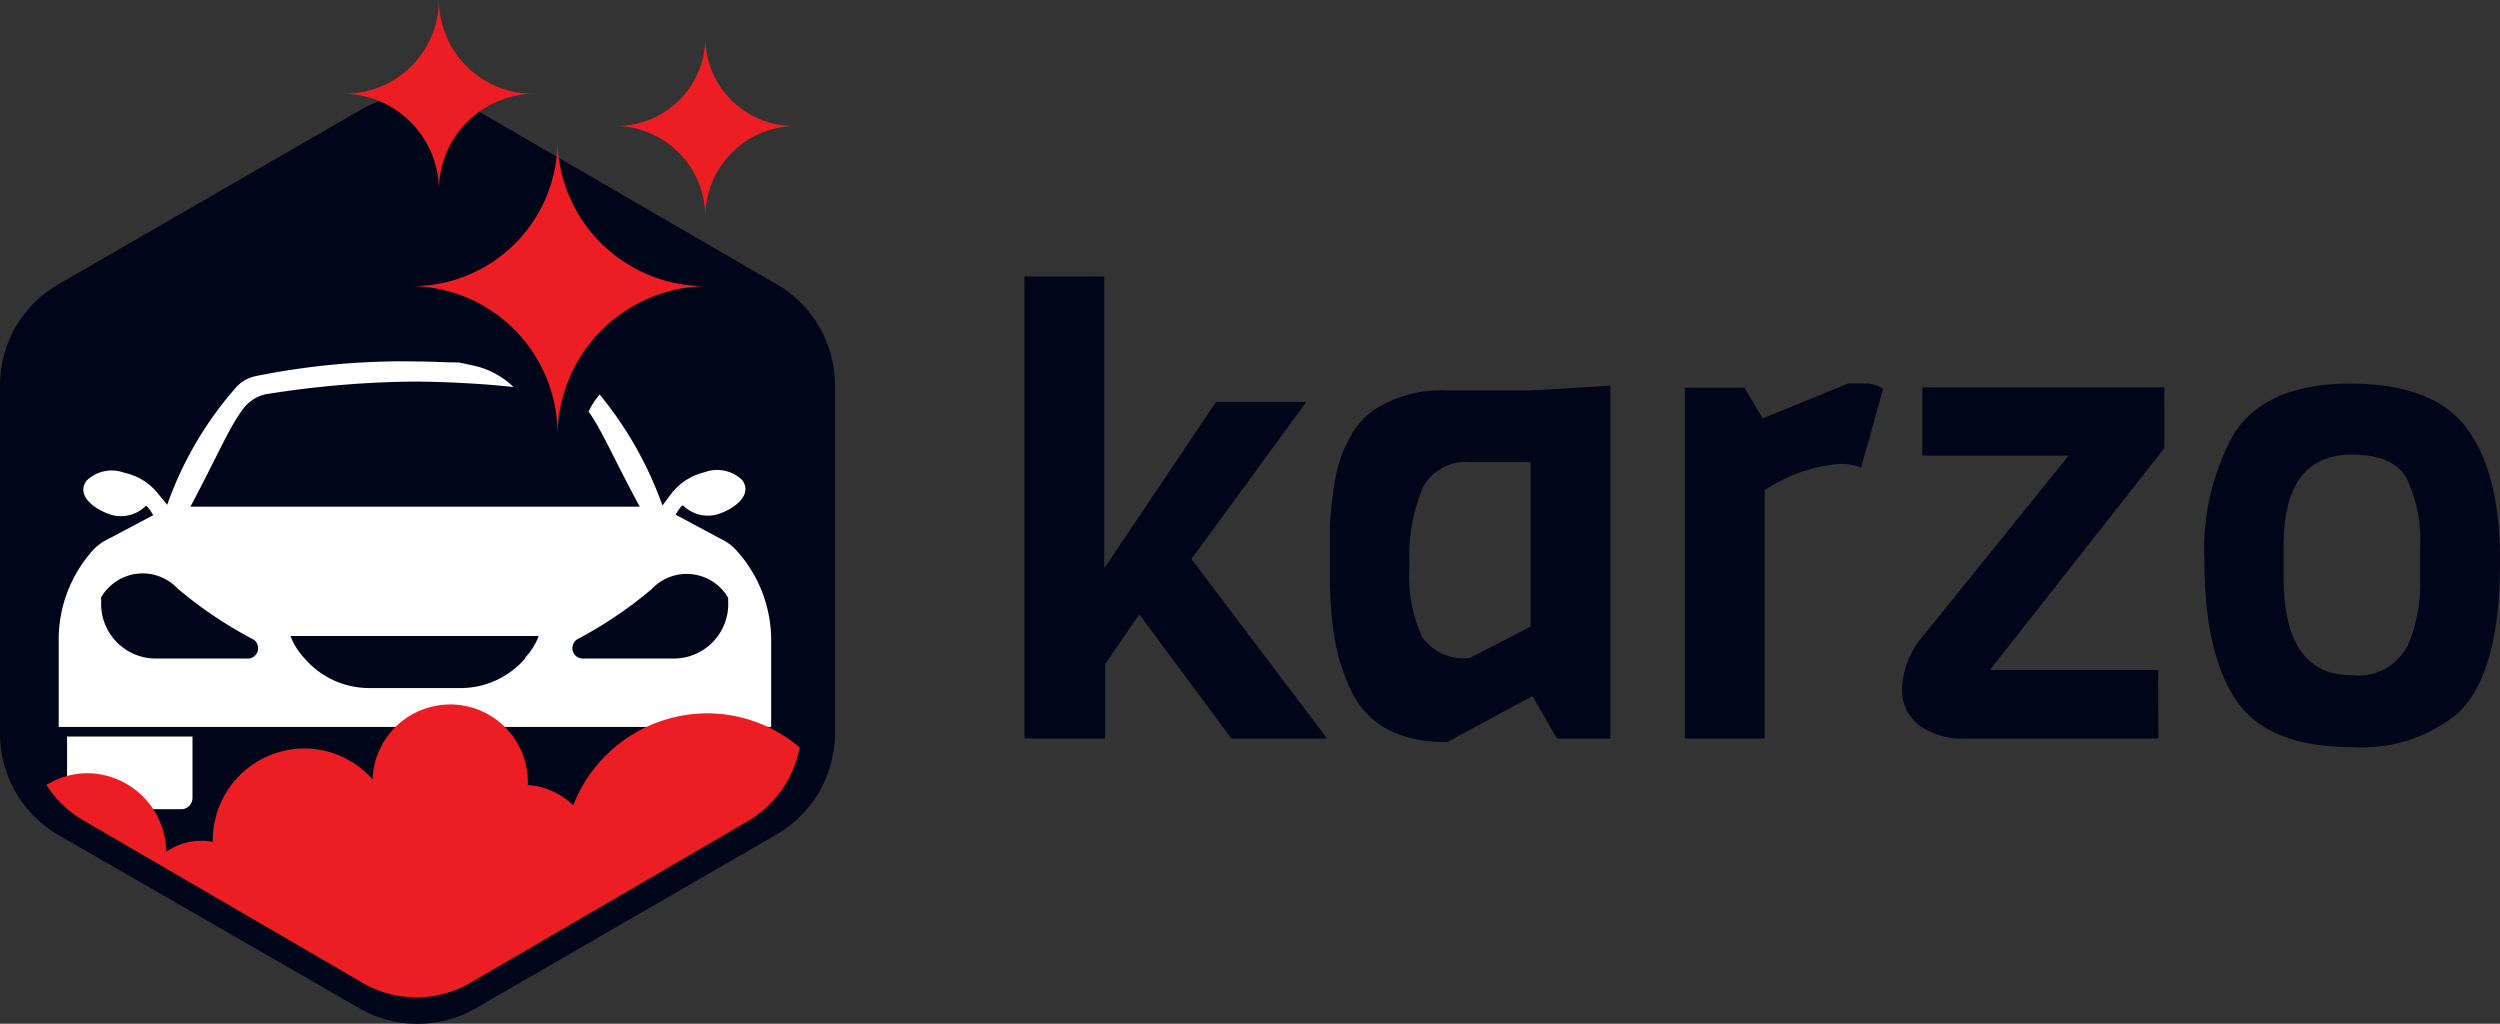
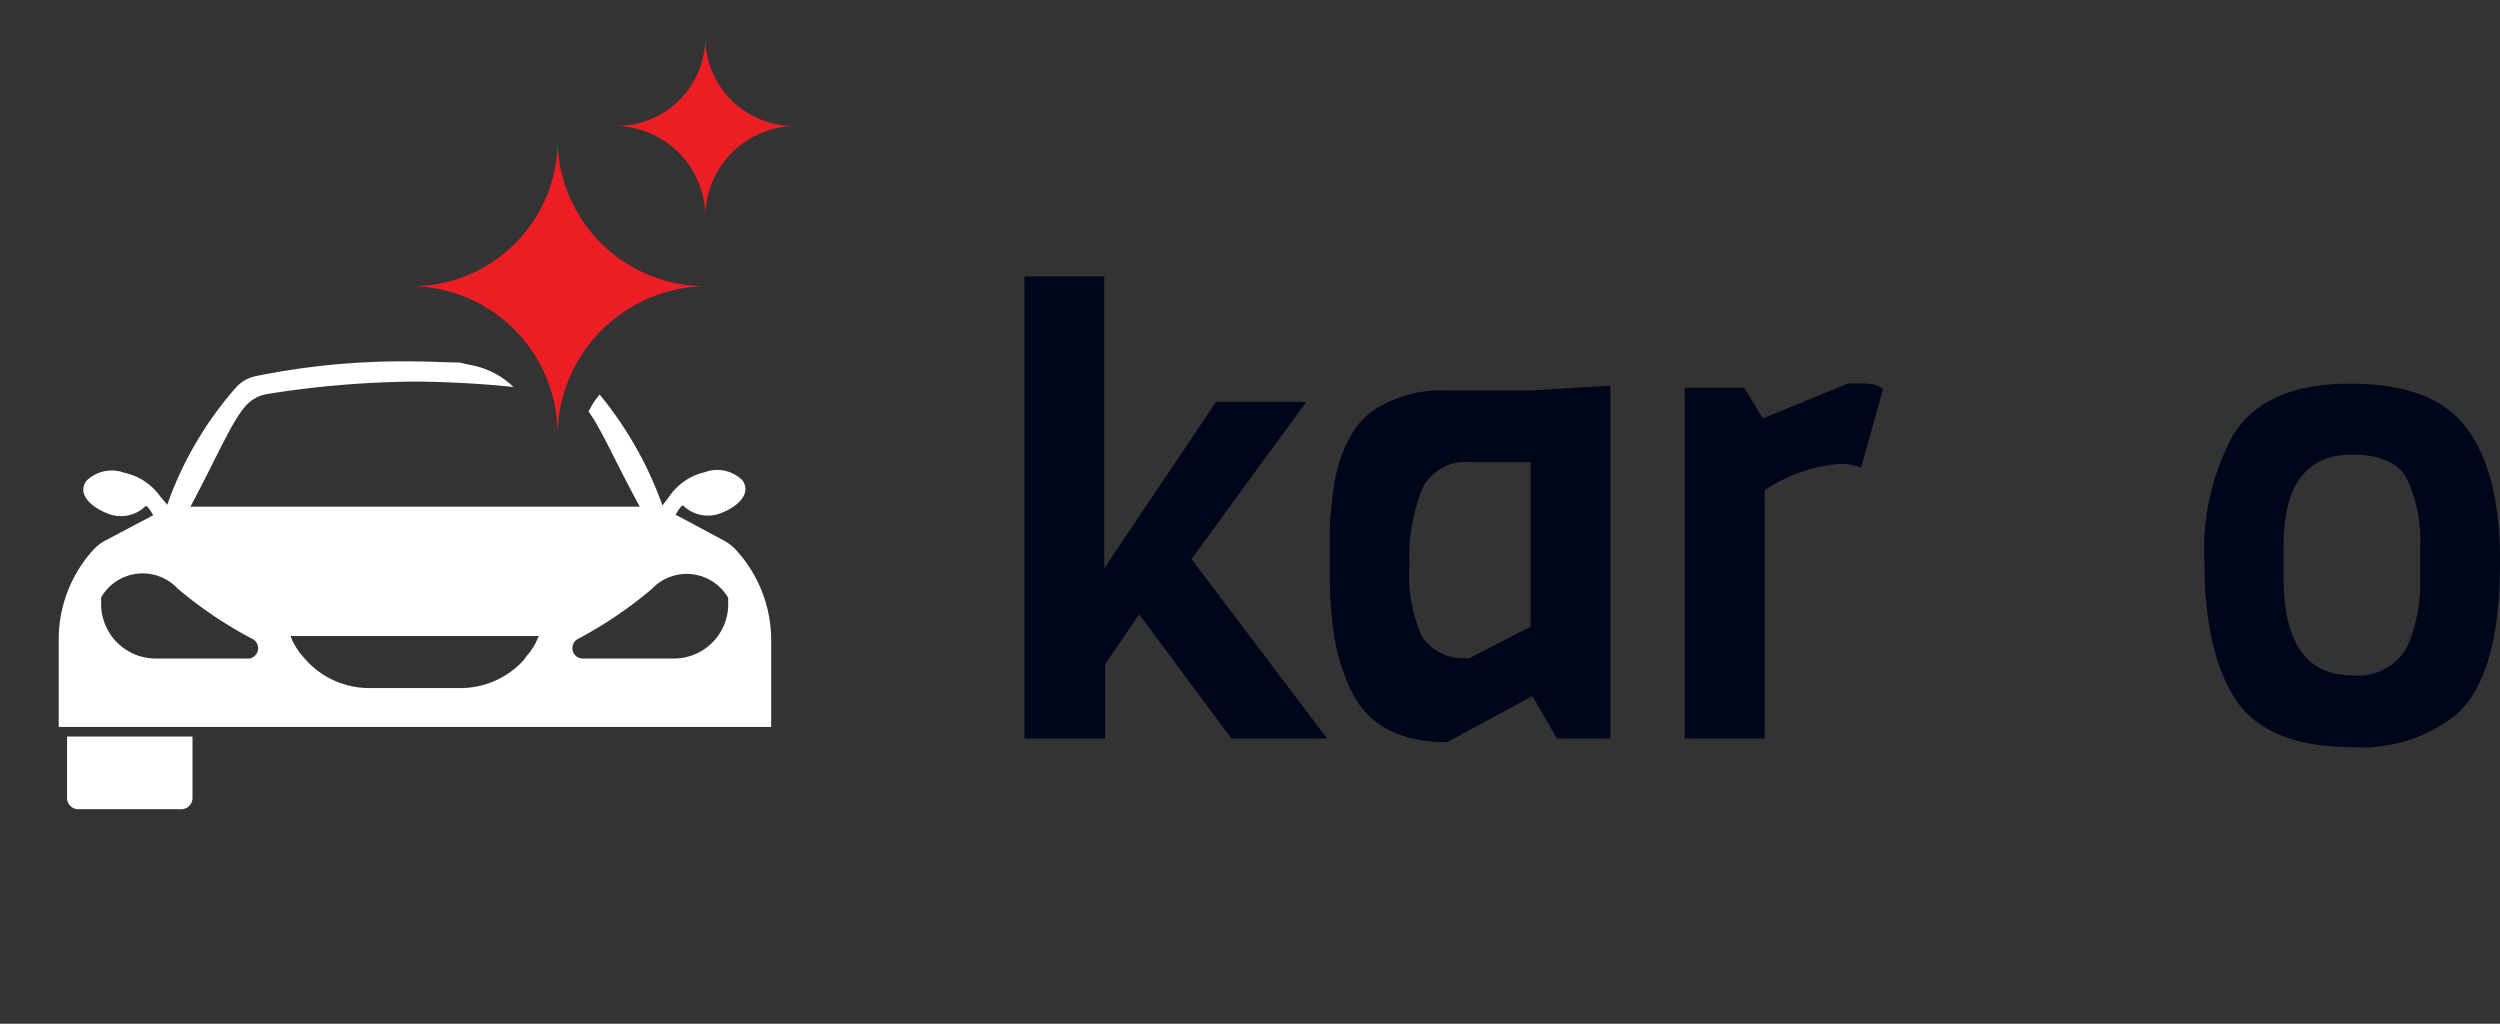
<svg xmlns="http://www.w3.org/2000/svg" width="146.5" height="59.99" viewBox="0 0 146.5 59.99">
  <rect x="0" y="0" width="146.5" height="59.99" fill="#333333" stroke="none" />
  <title>logo</title>
-   <path d="M45.59,16.66,28,6.46a6.85,6.85,0,0,0-6.84,0L3.49,16.66A6.83,6.83,0,0,0,.07,22.58V43a6.86,6.86,0,0,0,3.42,5.93L21.12,59.08a6.85,6.85,0,0,0,6.84,0L45.59,48.89A6.88,6.88,0,0,0,49,43V22.58A6.85,6.85,0,0,0,45.59,16.66Z" transform="translate(-0.07 0)" fill="#000619" />
  <path d="M43.22,32.25a2.67,2.67,0,0,0-.78-.6l-2.78-1.49c.2-.34.38-.59.45-.53h0a2.07,2.07,0,0,0,2,.51c1-.31,2.08-1.14,1.46-2a2.1,2.1,0,0,0-2.2-.47,3.46,3.46,0,0,0-2,1.31l-.48.64a21.69,21.69,0,0,0-3.68-6.5,4.44,4.44,0,0,0-.65,1c.74,1,1.55,2.91,3,5.57H11.23c1.6-3,2.42-5,3.25-5.92a2.2,2.2,0,0,1,1.18-.67,57.7,57.7,0,0,1,8.71-.74s2.88,0,5.79.32a4.82,4.82,0,0,0-2.27-1.24l-.93-.2c-.8,0-1.66-.06-2.59-.06a43.34,43.34,0,0,0-9.31.86,2.12,2.12,0,0,0-1.12.62,20.91,20.91,0,0,0-4.07,6.92L9.39,29A3.46,3.46,0,0,0,7.34,27.7a2.11,2.11,0,0,0-2.2.47c-.62.84.41,1.67,1.46,2a2.07,2.07,0,0,0,2-.51h0c.07-.06.25.19.45.53L6.29,31.65a2.67,2.67,0,0,0-.78.6,7.82,7.82,0,0,0-2,5.27V42.6H45.26V37.52A7.82,7.82,0,0,0,43.22,32.25Zm-28.7,6.34H9.19A3.2,3.2,0,0,1,6,35.23,1.5,1.5,0,0,1,6,35a2.81,2.81,0,0,1,4.48-.51,24.37,24.37,0,0,0,4.34,2.93A.61.61,0,0,1,14.52,38.59Zm16.32,0A5,5,0,0,1,27,40.32H21.73a5,5,0,0,1-3.84-1.77,4,4,0,0,1-.8-1.28H31.64A4,4,0,0,1,30.84,38.55Zm8.7,0H34.21a.61.61,0,0,1-.29-1.14,24.37,24.37,0,0,0,4.34-2.93,2.81,2.81,0,0,1,4.48.51,1.5,1.5,0,0,1,0,.2A3.19,3.19,0,0,1,39.54,38.59ZM4,46.77a.66.66,0,0,0,.65.65H10.7a.66.66,0,0,0,.65-.65V43.16H4Z" transform="translate(-0.07 0)" fill="#fff" fill-rule="evenodd" />
  <path d="M32.74,8.2a8.51,8.51,0,0,1-8.46,8.57,8.66,8.66,0,0,1,8.46,8.75,8.82,8.82,0,0,1,8.65-8.75A8.66,8.66,0,0,1,32.74,8.2Z" transform="translate(-0.07 0)" fill="#ed1d24" fill-rule="evenodd" />
-   <path d="M41.4,2.2a5.18,5.18,0,0,1-5.26,5.18,5.33,5.33,0,0,1,5.26,5.36,5.34,5.34,0,0,1,5.26-5.36A5.19,5.19,0,0,1,41.4,2.2Z" transform="translate(-0.07 0)" fill="#ed1d24" />
-   <path d="M41.53,41.8a8.46,8.46,0,0,0-7.87,5.39A4.26,4.26,0,0,0,31,46h0a4.55,4.55,0,0,0-9.1-.33,5.32,5.32,0,0,0-4-1.81,5.38,5.38,0,0,0-5.36,5.41v.07a3.08,3.08,0,0,0-.68-.07,3.52,3.52,0,0,0-2.05.65,4.66,4.66,0,0,0-4.64-4.61A4.57,4.57,0,0,0,2.79,46,6.32,6.32,0,0,0,5,48.1l16.31,9.49a6.29,6.29,0,0,0,6.33,0L43.93,48.1a6.38,6.38,0,0,0,3-4.3A8.37,8.37,0,0,0,41.53,41.8Z" transform="translate(-0.07 0)" fill="#ed1d24" />
-   <path d="M25.79,0a5.51,5.51,0,0,1-5.61,5.49,5.67,5.67,0,0,1,5.61,5.67,5.66,5.66,0,0,1,5.6-5.67A5.51,5.51,0,0,1,25.79,0Z" transform="translate(-0.07 0)" fill="#ed1d24" fill-rule="evenodd" />
+   <path d="M41.4,2.2a5.18,5.18,0,0,1-5.26,5.18,5.33,5.33,0,0,1,5.26,5.36,5.34,5.34,0,0,1,5.26-5.36A5.19,5.19,0,0,1,41.4,2.2" transform="translate(-0.07 0)" fill="#ed1d24" />
  <path d="M77.84,43.28H72.23L66.83,36l-2,2.92v4.36H60.1V16.2h4.68V33.3l6.55-9.75h5.29l-6.73,9.21Z" transform="translate(-0.07 0)" fill="#000619" />
  <path d="M94.44,43.28H91.31l-1.44-2.49-5,2.7q-4.17,0-5.61-3a11.3,11.3,0,0,1-1-3.19A22.84,22.84,0,0,1,78,33.72c0-1.24,0-2.15,0-2.74s.09-1.27.18-2.05a10.21,10.21,0,0,1,.42-2,8.9,8.9,0,0,1,.77-1.64A4.46,4.46,0,0,1,80.62,24a7.3,7.3,0,0,1,4.21-1.12h4.93l4.68-.28Zm-4.68-6.56V27.08H86.2a2.83,2.83,0,0,0-2.76,1.51,10.35,10.35,0,0,0-.77,4.52,8.66,8.66,0,0,0,.74,4.23,3,3,0,0,0,2.79,1.22Z" transform="translate(-0.07 0)" fill="#000619" />
  <path d="M110.42,22.79l-1.29,4.61a3.37,3.37,0,0,0-1.23-.22,9.24,9.24,0,0,0-4.42,1.55V43.28H98.8V22.72h3.49l1.08,1.8,5-2.05c.24,0,.56,0,1,0A1.84,1.84,0,0,1,110.42,22.79Z" transform="translate(-0.07 0)" fill="#000619" />
-   <path d="M126.55,43.28H115.36a4.48,4.48,0,0,1-2.83-.78,2.6,2.6,0,0,1-1-2.18,5,5,0,0,1,1.19-3l8.57-10.62h-8.57v-4h14.18v3.56l-10.22,13h9.86Z" transform="translate(-0.07 0)" fill="#000619" />
  <path d="M146.57,32.91c0,4.44-.84,7.41-2.52,8.93a8.85,8.85,0,0,1-6.16,1.94q-5.14,0-6.95-3c-1.12-1.85-1.69-4.47-1.69-7.85a14,14,0,0,1,1.69-7.45q1.88-3,6.83-3t6.87,2.65Q146.58,27.72,146.57,32.91ZM141.89,34V32.12a8.51,8.51,0,0,0-.78-4.07c-.51-.94-1.59-1.41-3.22-1.41q-4,0-4,5.33v1.87q0,5.73,4,5.73a3.24,3.24,0,0,0,3.35-1.91A9.34,9.34,0,0,0,141.89,34Z" transform="translate(-0.07 0)" fill="#000619" />
</svg>